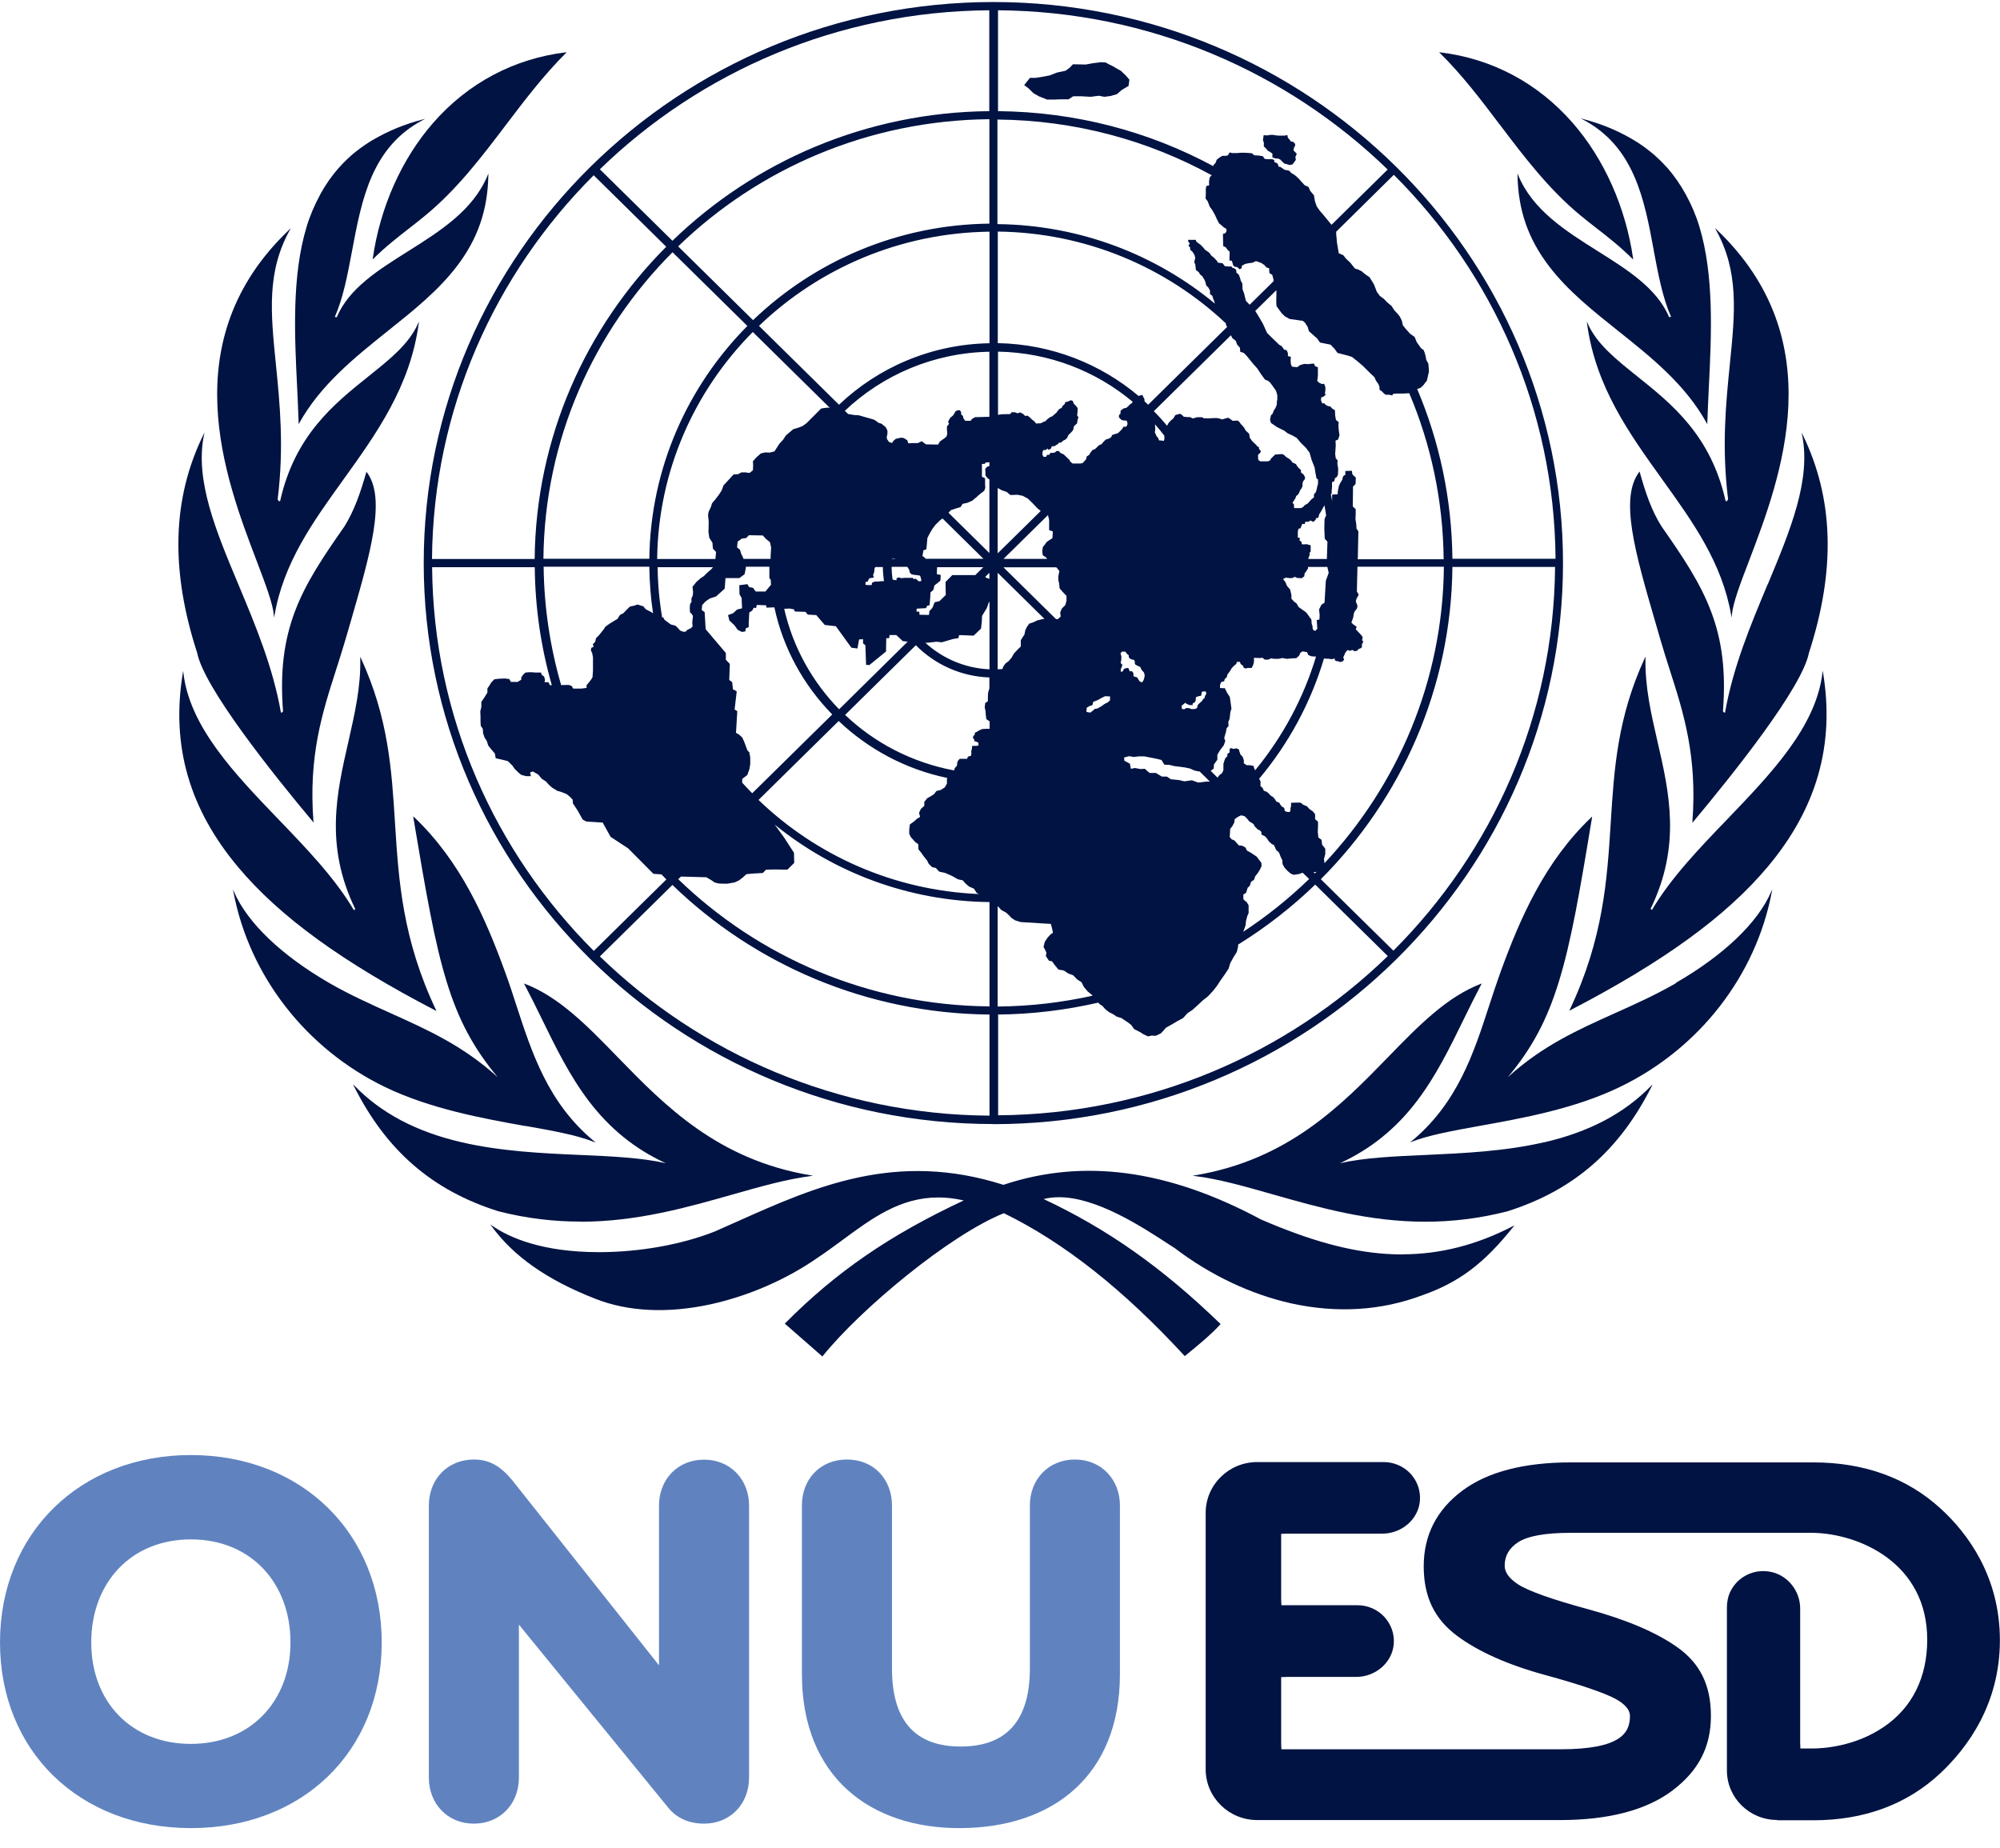
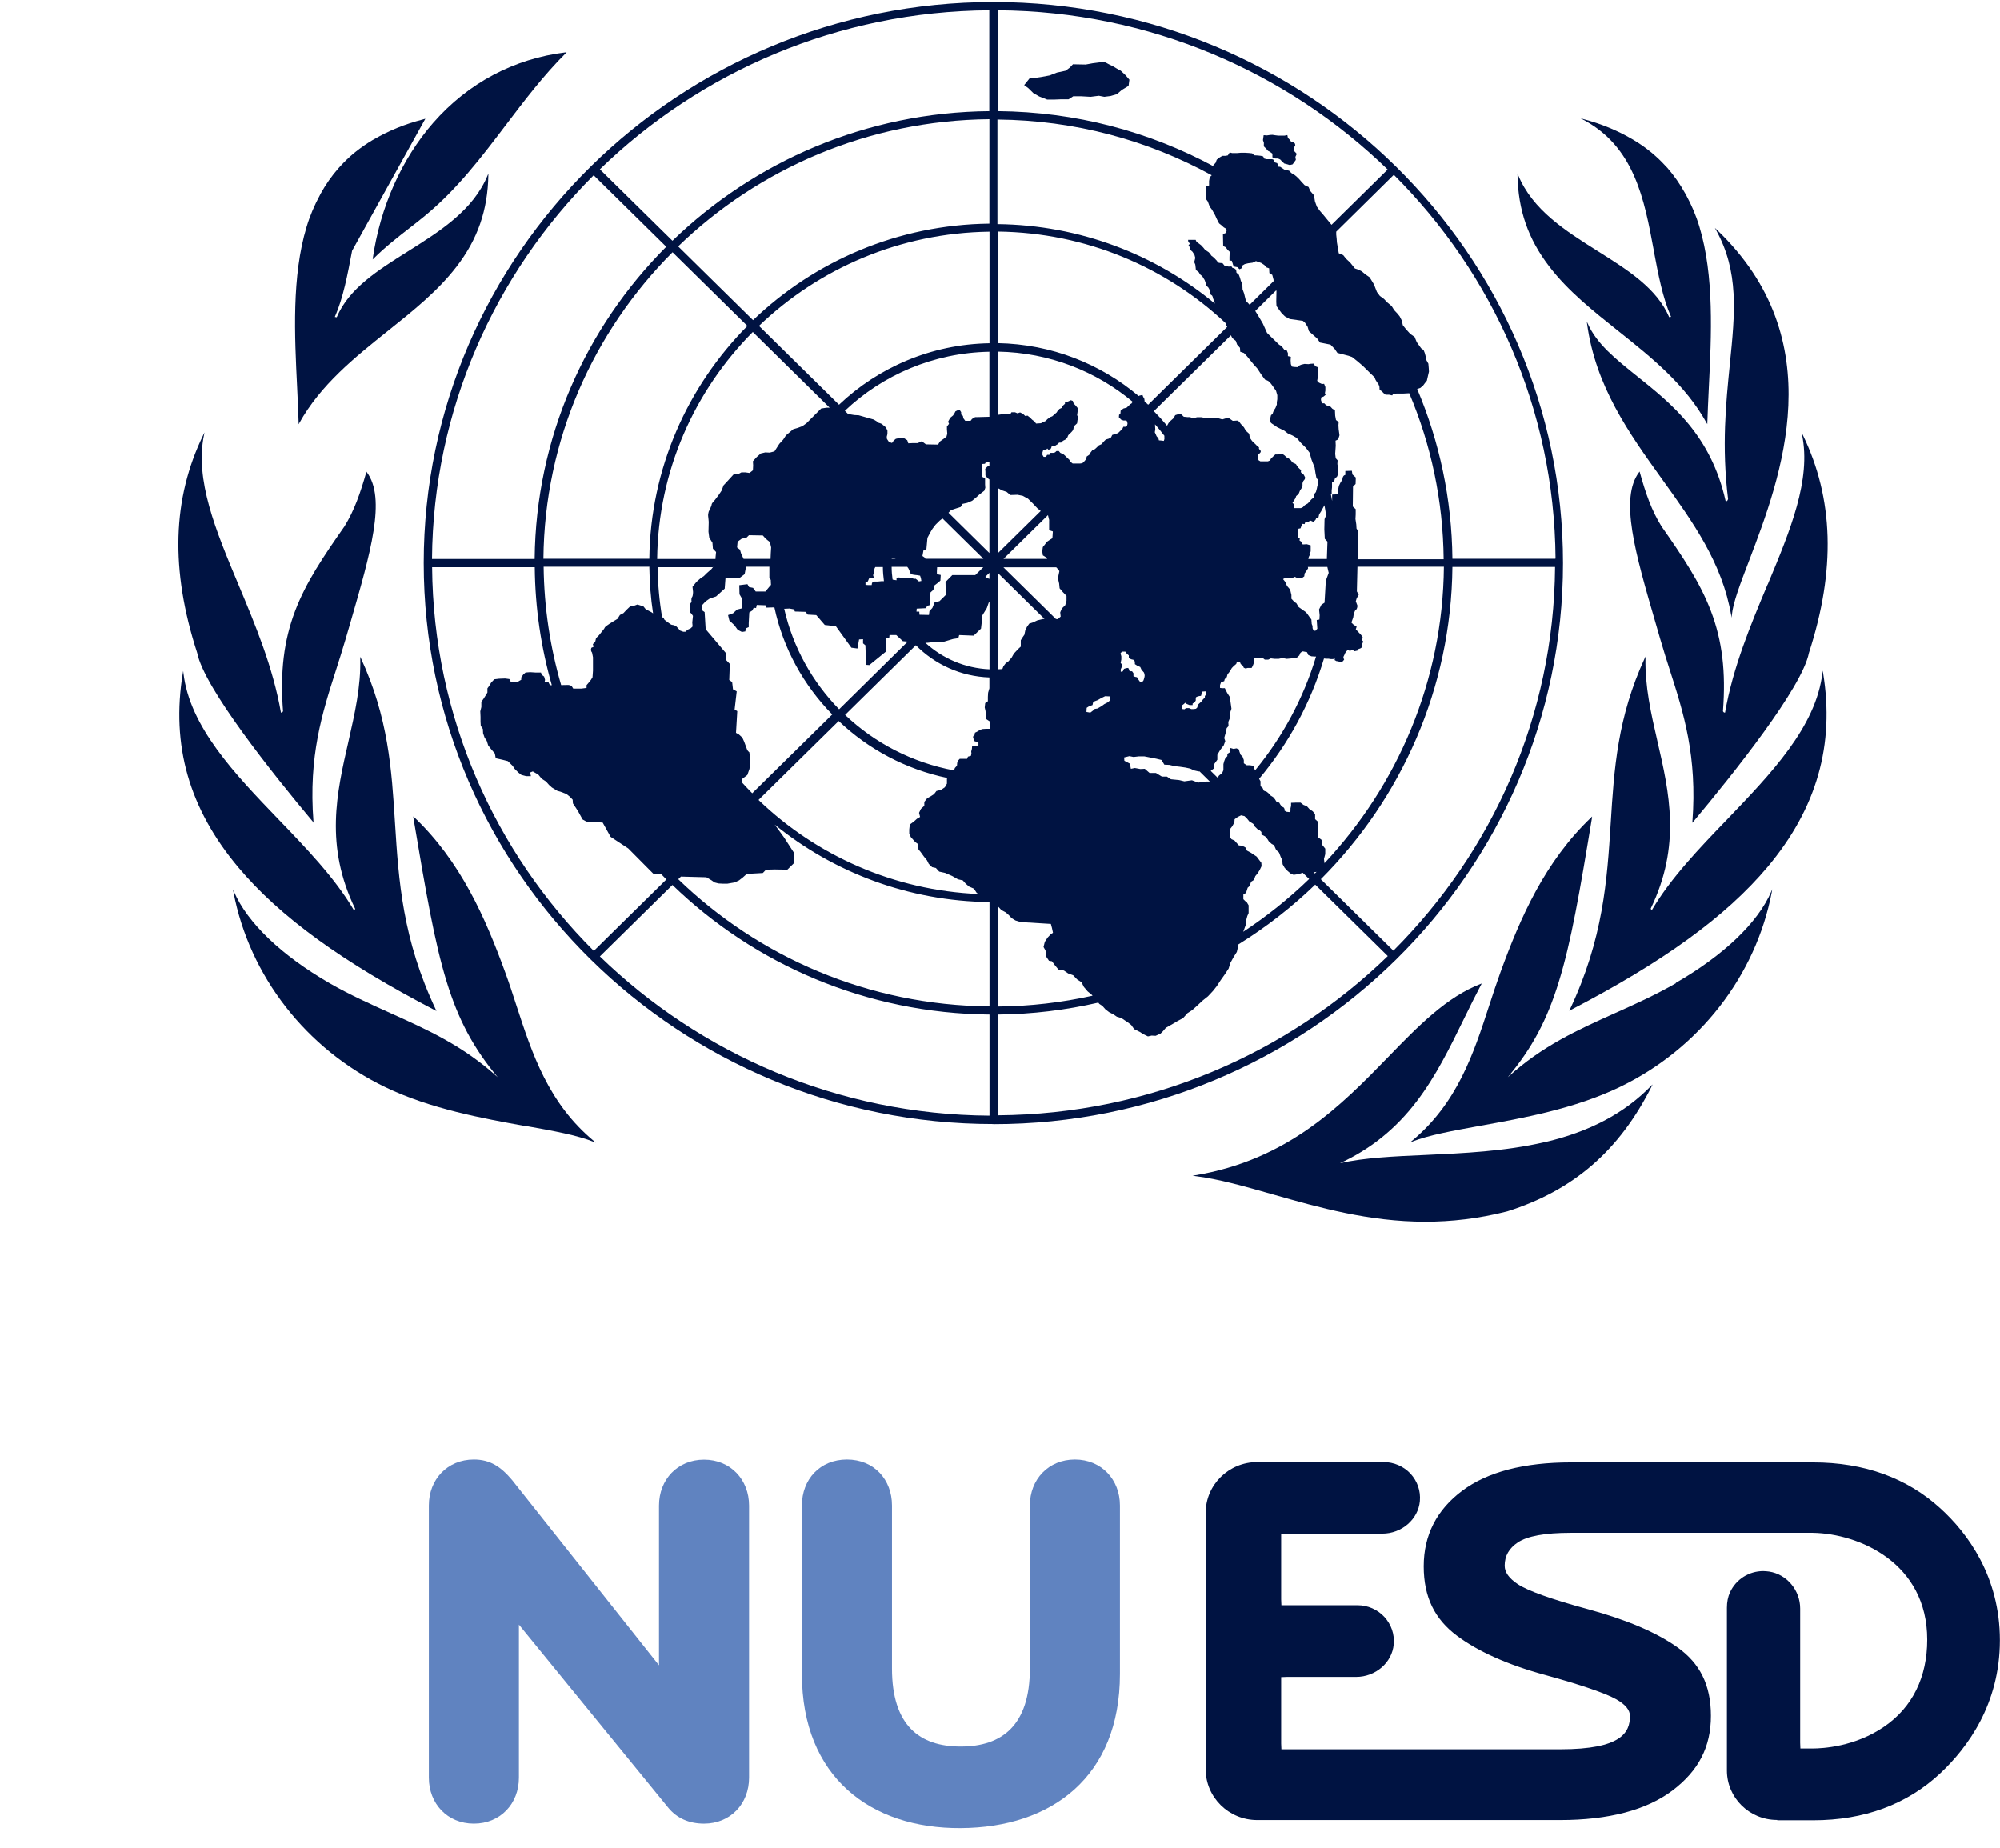
<svg xmlns="http://www.w3.org/2000/svg" width="92" height="85" viewBox="0 0 92 85" fill="none">
  <g clip-path="url(#clip0_159124_6082)">
    <path fill-rule="evenodd" clip-rule="evenodd" d="M17.14 11.936L17.167 11.91C17.731 11.35 18.299 10.911 18.847 10.483C19.088 10.298 19.314 10.118 19.539 9.933C21.015 8.723 22.158 7.217 23.263 5.758C24.122 4.627 25.007 3.459 26.038 2.434L26.065 2.407H26.027C23.639 2.698 21.53 3.819 19.925 5.652C18.471 7.317 17.484 9.537 17.146 11.899V11.942L17.14 11.936ZM20.065 9.437L20.038 9.463L20.065 9.437Z" fill="#001342" />
-     <path fill-rule="evenodd" clip-rule="evenodd" d="M69.006 5.753C70.111 7.212 71.254 8.723 72.73 9.933C72.955 10.118 73.181 10.298 73.422 10.483C73.97 10.906 74.533 11.35 75.097 11.91L75.123 11.936V11.894C74.78 9.532 73.793 7.312 72.338 5.647C70.734 3.813 68.625 2.693 66.237 2.407H66.199L66.226 2.429C67.262 3.449 68.147 4.617 69 5.748L69.006 5.753Z" fill="#001342" />
-     <path fill-rule="evenodd" clip-rule="evenodd" d="M13.733 19.468V19.515L13.76 19.473C14.747 17.697 16.314 16.445 17.833 15.229C19.019 14.283 20.135 13.39 20.999 12.269C21.976 11.001 22.437 9.659 22.464 8.057V7.983L22.437 8.052C21.772 9.674 20.242 10.631 18.767 11.561C17.371 12.438 16.051 13.268 15.488 14.595L15.402 14.579C15.794 13.686 15.987 12.639 16.196 11.535C16.636 9.188 17.087 6.762 19.464 5.515L19.566 5.462L19.453 5.494C18.611 5.711 17.876 6.017 17.221 6.398C17.194 6.414 17.167 6.429 17.135 6.445C16.867 6.604 16.62 6.778 16.384 6.963C16.346 6.995 16.303 7.027 16.266 7.058C16.051 7.238 15.853 7.428 15.665 7.634C15.633 7.671 15.601 7.703 15.568 7.74C15.257 8.094 14.983 8.485 14.747 8.913C14.731 8.94 14.72 8.961 14.71 8.987C14.468 9.437 14.259 9.912 14.103 10.435C13.416 12.703 13.55 15.43 13.669 17.84C13.695 18.405 13.722 18.944 13.738 19.473L13.733 19.468Z" fill="#001342" />
+     <path fill-rule="evenodd" clip-rule="evenodd" d="M13.733 19.468V19.515L13.76 19.473C14.747 17.697 16.314 16.445 17.833 15.229C19.019 14.283 20.135 13.39 20.999 12.269C21.976 11.001 22.437 9.659 22.464 8.057V7.983L22.437 8.052C21.772 9.674 20.242 10.631 18.767 11.561C17.371 12.438 16.051 13.268 15.488 14.595L15.402 14.579C15.794 13.686 15.987 12.639 16.196 11.535L19.566 5.462L19.453 5.494C18.611 5.711 17.876 6.017 17.221 6.398C17.194 6.414 17.167 6.429 17.135 6.445C16.867 6.604 16.62 6.778 16.384 6.963C16.346 6.995 16.303 7.027 16.266 7.058C16.051 7.238 15.853 7.428 15.665 7.634C15.633 7.671 15.601 7.703 15.568 7.74C15.257 8.094 14.983 8.485 14.747 8.913C14.731 8.94 14.72 8.961 14.71 8.987C14.468 9.437 14.259 9.912 14.103 10.435C13.416 12.703 13.55 15.43 13.669 17.84C13.695 18.405 13.722 18.944 13.738 19.473L13.733 19.468Z" fill="#001342" />
    <path fill-rule="evenodd" clip-rule="evenodd" d="M76.073 11.53C76.283 12.634 76.476 13.681 76.868 14.574L76.782 14.589C76.213 13.263 74.898 12.433 73.503 11.556C72.027 10.626 70.498 9.669 69.832 8.047L69.806 7.978V8.052C69.832 9.659 70.294 10.996 71.271 12.264C72.129 13.384 73.251 14.278 74.437 15.224C75.956 16.434 77.528 17.686 78.51 19.468L78.537 19.51V19.462C78.553 18.934 78.58 18.4 78.606 17.829C78.725 15.425 78.859 12.697 78.172 10.425C78.011 9.891 77.802 9.415 77.555 8.961C77.544 8.94 77.533 8.919 77.522 8.903C77.286 8.475 77.013 8.084 76.701 7.724C76.674 7.693 76.642 7.661 76.61 7.629C76.422 7.423 76.218 7.228 75.998 7.043C75.961 7.011 75.923 6.979 75.886 6.953C75.65 6.762 75.397 6.588 75.129 6.429C75.102 6.414 75.075 6.398 75.049 6.382C74.394 6.001 73.659 5.695 72.816 5.473L72.704 5.441L72.805 5.494C75.183 6.741 75.639 9.167 76.073 11.514V11.53Z" fill="#001342" />
-     <path fill-rule="evenodd" clip-rule="evenodd" d="M12.601 28.309L12.612 28.415L12.628 28.309C13.041 25.884 14.388 24.018 15.81 22.041C17.312 19.948 18.869 17.787 19.261 14.88L19.271 14.785L19.234 14.875C18.815 15.821 17.956 16.508 16.958 17.306C15.365 18.58 13.562 20.023 12.885 23.051C12.821 23.067 12.805 23.035 12.789 22.998C12.783 22.987 12.778 22.972 12.773 22.966C13.073 20.541 12.869 18.537 12.692 16.767C12.451 14.389 12.263 12.507 13.336 10.573L13.379 10.494L13.315 10.557C7.938 15.657 10.358 21.999 11.801 25.788C12.214 26.877 12.547 27.739 12.601 28.32V28.309Z" fill="#001342" />
    <path fill-rule="evenodd" clip-rule="evenodd" d="M79.572 16.762C79.395 18.532 79.191 20.53 79.492 22.961C79.486 22.971 79.481 22.982 79.475 22.993C79.459 23.03 79.443 23.067 79.379 23.051C78.703 20.023 76.9 18.58 75.306 17.306C74.313 16.508 73.449 15.821 73.031 14.875L72.993 14.785L73.004 14.88C73.395 17.787 74.952 19.948 76.454 22.041C77.876 24.018 79.218 25.884 79.636 28.309L79.653 28.415L79.663 28.309C79.717 27.728 80.044 26.872 80.463 25.778C81.906 21.988 84.327 15.652 78.95 10.546L78.885 10.483L78.928 10.562C80.001 12.497 79.814 14.378 79.572 16.756V16.762Z" fill="#001342" />
    <path fill-rule="evenodd" clip-rule="evenodd" d="M14.393 37.812L14.42 37.843V37.801C14.184 34.783 14.828 32.78 15.45 30.841C15.595 30.381 15.751 29.905 15.89 29.424C15.965 29.155 16.046 28.891 16.121 28.632C17.044 25.439 17.779 22.919 16.867 21.714L16.851 21.692V21.719C16.572 22.691 16.298 23.484 15.842 24.219C14.865 25.614 14.076 26.787 13.577 28.098C13.057 29.467 12.88 30.894 13.019 32.717C13.009 32.738 12.982 32.78 12.939 32.78C12.933 32.78 12.928 32.78 12.923 32.78C12.558 30.693 11.748 28.753 10.964 26.882C9.928 24.409 8.952 22.073 9.386 19.996L9.408 19.89L9.359 19.991C7.921 22.929 7.83 26.216 9.07 30.032C9.386 31.634 12.547 35.597 14.409 37.817L14.393 37.812Z" fill="#001342" />
    <path fill-rule="evenodd" clip-rule="evenodd" d="M81.311 26.882C80.527 28.753 79.717 30.688 79.352 32.78C79.347 32.78 79.341 32.78 79.336 32.78C79.293 32.78 79.266 32.738 79.256 32.717C79.395 30.894 79.223 29.472 78.698 28.098C78.198 26.787 77.41 25.614 76.433 24.219C75.971 23.484 75.698 22.686 75.429 21.719V21.692L75.403 21.714C74.49 22.919 75.22 25.439 76.148 28.626C76.224 28.885 76.299 29.155 76.379 29.424C76.519 29.905 76.669 30.381 76.819 30.846C77.442 32.786 78.08 34.789 77.85 37.806V37.849L77.876 37.817C79.733 35.597 82.899 31.634 83.211 30.032C84.45 26.216 84.354 22.929 82.921 19.991L82.873 19.89L82.894 19.996C83.323 22.073 82.347 24.409 81.316 26.882H81.311Z" fill="#001342" />
    <path fill-rule="evenodd" clip-rule="evenodd" d="M20.039 46.485L20.076 46.506L20.06 46.469C18.509 43.197 18.337 40.491 18.171 37.87C18.015 35.376 17.865 33.018 16.599 30.27L16.572 30.212V30.281C16.604 31.586 16.32 32.818 16.025 34.123C15.488 36.469 14.93 38.901 16.336 41.802C16.336 41.818 16.325 41.844 16.309 41.855C16.298 41.86 16.288 41.86 16.271 41.855C15.413 40.396 14.087 39.017 12.805 37.685C10.798 35.597 8.726 33.441 8.437 30.957L8.426 30.862L8.41 30.957C7.862 34.282 8.7 37.204 10.964 39.9C12.874 42.172 15.756 44.265 20.044 46.49L20.039 46.485Z" fill="#001342" />
    <path fill-rule="evenodd" clip-rule="evenodd" d="M83.844 30.852L83.833 30.947C83.543 33.431 81.466 35.587 79.465 37.675C78.182 39.006 76.857 40.386 75.998 41.844C75.982 41.85 75.971 41.85 75.96 41.844C75.944 41.834 75.934 41.807 75.934 41.792C77.34 38.89 76.787 36.459 76.245 34.112C75.944 32.807 75.665 31.576 75.692 30.27V30.201L75.665 30.26C74.399 33.008 74.249 35.365 74.093 37.859C73.927 40.476 73.755 43.187 72.204 46.458L72.188 46.495L72.225 46.474C76.513 44.249 79.395 42.156 81.305 39.884C83.57 37.188 84.407 34.26 83.86 30.941L83.844 30.846V30.852Z" fill="#001342" />
    <path fill-rule="evenodd" clip-rule="evenodd" d="M24.165 51.791C25.448 52.018 26.553 52.219 27.326 52.531L27.406 52.562L27.337 52.504C25.217 50.75 24.476 48.461 23.752 46.242C23.591 45.745 23.424 45.227 23.242 44.735C22.33 42.225 21.192 39.625 19.046 37.585L19.013 37.558V37.6C19.598 41.083 19.985 43.33 20.543 45.148C21.085 46.918 21.777 48.208 22.893 49.55C21.299 48.102 19.673 47.373 17.956 46.601C17.044 46.189 16.099 45.766 15.16 45.227C12.949 43.948 11.388 42.457 10.765 41.025L10.717 40.914L10.739 41.036C11.474 44.904 14.087 48.255 17.725 50.01C19.813 51.014 22.217 51.447 24.149 51.796L24.165 51.791Z" fill="#001342" />
    <path fill-rule="evenodd" clip-rule="evenodd" d="M77.093 45.227C76.154 45.766 75.209 46.194 74.297 46.601C72.58 47.373 70.954 48.102 69.36 49.55C70.482 48.208 71.168 46.913 71.71 45.148C72.269 43.335 72.66 41.089 73.234 37.6V37.558L73.213 37.585C71.067 39.619 69.929 42.225 69.017 44.735C68.84 45.227 68.668 45.745 68.507 46.242C67.788 48.456 67.042 50.75 64.922 52.504L64.852 52.557L64.933 52.525C65.7 52.219 66.811 52.018 68.094 51.785C70.025 51.437 72.43 51.009 74.517 49.999C78.155 48.245 80.769 44.894 81.504 41.025L81.525 40.904L81.477 41.015C80.86 42.442 79.298 43.937 77.082 45.216L77.093 45.227Z" fill="#001342" />
-     <path fill-rule="evenodd" clip-rule="evenodd" d="M26.698 56.199C29.301 56.199 31.597 55.543 33.701 54.946C34.983 54.581 36.196 54.238 37.318 54.095L37.409 54.084L37.318 54.069C33.014 53.361 30.562 50.84 28.399 48.614C27.02 47.193 25.716 45.856 24.138 45.253L24.106 45.243L24.122 45.274C24.401 45.803 24.669 46.347 24.927 46.876C25.555 48.16 26.204 49.492 27.09 50.654C28.056 51.923 29.215 52.858 30.626 53.508C29.521 53.255 28.142 53.191 26.687 53.128C24.975 53.054 23.038 52.964 21.224 52.541C19.148 52.06 17.538 51.209 16.303 49.941L16.239 49.878L16.277 49.957C17.768 52.927 19.883 54.761 22.925 55.718C24.251 56.056 25.501 56.193 26.693 56.193L26.698 56.199Z" fill="#001342" />
    <path fill-rule="evenodd" clip-rule="evenodd" d="M71.04 52.541C69.226 52.964 67.289 53.049 65.577 53.128C64.123 53.191 62.743 53.255 61.638 53.508C63.049 52.858 64.209 51.923 65.174 50.654C66.06 49.492 66.709 48.16 67.337 46.876C67.595 46.347 67.863 45.803 68.142 45.274L68.158 45.243L68.126 45.253C66.548 45.856 65.244 47.193 63.865 48.614C61.702 50.84 59.25 53.361 54.946 54.069L54.855 54.084L54.946 54.095C56.073 54.233 57.281 54.581 58.563 54.946C60.667 55.543 62.964 56.199 65.566 56.199C66.752 56.199 68.008 56.061 69.333 55.723C72.376 54.761 74.49 52.932 75.982 49.962L76.02 49.883L75.955 49.946C74.721 51.215 73.111 52.066 71.034 52.547L71.04 52.541Z" fill="#001342" />
-     <path fill-rule="evenodd" clip-rule="evenodd" d="M64.493 57.705C64.246 57.705 63.999 57.694 63.752 57.678C62.051 57.562 60.28 57.075 58.01 56.098C53.712 53.794 49.837 53.276 46.156 54.502C41.214 52.927 37.5 54.586 33.905 56.193C33.567 56.346 33.213 56.499 32.869 56.653C31.356 57.25 29.44 57.593 27.61 57.599H27.551C24.938 57.599 23.424 56.933 22.614 56.367L22.55 56.32L22.598 56.383C23.607 57.784 25.174 58.883 27.39 59.745C28.898 60.342 30.739 60.426 32.708 59.993C34.436 59.612 36.169 58.857 37.592 57.868C37.999 57.599 38.391 57.308 38.772 57.028C40.119 56.034 41.412 55.083 43.156 55.083C43.527 55.083 43.918 55.125 44.332 55.221C40.919 56.817 38.456 58.513 36.111 60.876L36.1 60.886L37.817 62.387L37.828 62.398L37.838 62.387C39.577 60.22 43.682 56.806 46.178 55.807C48.957 57.165 51.673 59.316 54.49 62.371L54.501 62.382L54.511 62.371C55.096 61.895 55.708 61.393 56.138 60.918L56.148 60.907L56.138 60.897C53.46 58.307 50.948 56.536 48.008 55.157C48.233 55.099 48.469 55.072 48.716 55.072C50.438 55.072 52.499 56.41 53.792 57.255C53.878 57.313 53.959 57.366 54.039 57.414C55.676 58.661 57.533 59.538 59.4 59.956C61.498 60.416 63.522 60.294 65.416 59.586C67.128 58.983 68.265 58.122 69.623 56.42L69.661 56.367L69.602 56.399C67.922 57.271 66.242 57.699 64.498 57.699L64.493 57.705Z" fill="#001342" />
    <path fill-rule="evenodd" clip-rule="evenodd" d="M45.694 51.711C60.146 51.711 71.898 40.132 71.898 25.905C71.898 11.677 60.146 0.093 45.694 0.093C31.243 0.093 19.491 11.672 19.491 25.899C19.491 40.127 31.248 51.706 45.694 51.706V51.711ZM19.877 26.09H24.599C24.616 27.971 24.889 29.789 25.383 31.517H25.297L25.227 31.38H25.05L25.072 31.274L25.029 31.121L24.921 31.042L24.884 30.936H24.632L24.385 30.92L24.175 30.936L24.068 31.031L23.977 31.163V31.269L23.875 31.327L23.816 31.369H23.499L23.43 31.237L23.236 31.211L22.957 31.221L22.737 31.248L22.592 31.401L22.507 31.544L22.421 31.665V31.856L22.335 31.998L22.238 32.151L22.142 32.284V32.522L22.093 32.722L22.104 32.971V33.198L22.115 33.388L22.211 33.531L22.222 33.732L22.292 33.933L22.389 34.075L22.458 34.292L22.592 34.461L22.764 34.662L22.802 34.879L23.129 34.953L23.36 35.011L23.58 35.227L23.676 35.37L23.848 35.539L23.982 35.645L24.202 35.703H24.422L24.385 35.534L24.508 35.486L24.76 35.629L24.916 35.819L25.12 35.952L25.254 36.105L25.388 36.226L25.64 36.38L25.775 36.416L26.054 36.522L26.209 36.644L26.343 36.786L26.354 36.956L26.488 37.156L26.596 37.326L26.8 37.696L26.971 37.791L27.723 37.838L28.087 38.494L28.898 39.027L30.057 40.195L30.427 40.222C30.502 40.301 30.578 40.38 30.653 40.454L27.315 43.742C22.759 39.191 19.931 32.96 19.877 26.09V26.09ZM55.558 9.267L55.649 9.511L55.751 9.643L55.896 9.902L55.976 10.081L56.078 10.277L56.18 10.356L56.298 10.462L56.411 10.525L56.422 10.626L56.363 10.731L56.255 10.758L56.266 11.318L56.379 11.371L56.475 11.498L56.566 11.582L56.556 11.831V11.984L56.663 11.995L56.727 12.201L56.781 12.264L56.921 12.29L57.017 12.386L57.119 12.338V12.232L57.259 12.148L57.414 12.111L57.618 12.084L57.774 12.01L58.015 12.095L58.16 12.19L58.246 12.296L58.38 12.343L58.391 12.56L58.525 12.645L58.584 12.872V12.935L57.484 14.019L57.312 13.839L57.227 13.495L57.157 13.305L57.146 13.03L57.082 12.93L57.039 12.777L56.985 12.634L56.878 12.544L56.862 12.412L56.781 12.343L56.69 12.322L56.658 12.264L56.593 12.254L56.529 12.264L56.432 12.248H56.346L56.304 12.19L56.234 12.105L56.105 12.095L56.014 12.074L55.982 12L55.939 11.957L55.847 11.857L55.719 11.757L55.665 11.672L55.601 11.603L55.434 11.492L55.354 11.392L55.246 11.276L55.112 11.175L55.042 11.128L55 11.033H54.651L54.661 11.117L54.731 11.207L54.667 11.297L54.747 11.387V11.487L54.855 11.582L54.946 11.725L54.983 11.862L54.935 12.058L54.983 12.169L55 12.312L55.01 12.417L55.145 12.523L55.203 12.623L55.306 12.708L55.413 12.882L55.45 12.983L55.488 13.136L55.579 13.221L55.66 13.363V13.527L55.756 13.596C55.756 13.596 55.794 13.665 55.794 13.696C55.794 13.728 55.847 13.834 55.847 13.834L55.885 13.966C53.175 11.72 49.687 10.351 45.882 10.309V5.499C49.456 5.531 52.81 6.456 55.74 8.062L55.649 8.152L55.617 8.327V8.533L55.499 8.549L55.467 8.665V8.94L55.456 9.13L55.558 9.267V9.267ZM31.318 40.322L32.493 40.354L32.735 40.497L32.869 40.592L33.051 40.639L33.271 40.65H33.454L33.792 40.592L33.996 40.497L34.168 40.364L34.339 40.211L34.608 40.185L35.091 40.158L35.236 40.005L35.649 39.995L36.218 40.005L36.534 39.693L36.523 39.228L36.062 38.515L35.638 37.933C38.332 40.121 41.772 41.453 45.517 41.495V46.294C39.947 46.247 34.897 44.022 31.2 40.444L31.334 40.312L31.318 40.322ZM34.484 34.63L34.377 34.509L34.232 34.118L34.146 33.927L33.99 33.785L33.856 33.711L33.915 32.712L33.792 32.638L33.889 31.803L33.717 31.708L33.679 31.375L33.545 31.279L33.572 30.54L33.389 30.349V30.038L32.461 28.944L32.413 28.156L32.279 28.061L32.3 27.834L32.456 27.665L32.649 27.532L32.939 27.437L33.336 27.078L33.373 26.592H34.012L34.253 26.412L34.312 26.1L34.302 26.069H35.391V26.586L35.456 26.676C35.461 26.75 35.456 26.829 35.466 26.904L35.413 26.962L35.209 27.21H34.763L34.64 27.041L34.457 27.004L34.382 26.872L34.007 26.919L34.017 27.337L34.114 27.506L34.135 27.982L33.905 28.04L33.722 28.209L33.491 28.294L33.55 28.542L33.781 28.759L33.937 28.975L34.13 29.07L34.286 29.044L34.302 28.907L34.441 28.848V28.663L34.468 28.172L34.602 28.087L34.672 27.955L34.779 27.971L34.812 27.828L35.246 27.844L35.257 27.95L35.622 27.939C36.024 29.831 36.969 31.523 38.283 32.865L34.602 36.49C34.447 36.332 34.291 36.168 34.141 36.004V35.83L34.377 35.65L34.474 35.375L34.511 35.148V34.836L34.463 34.588L34.484 34.63ZM34.098 25.487L34.039 25.286L33.905 25.181L33.931 24.916L34.125 24.774L34.318 24.753L34.452 24.62L35.091 24.631L35.225 24.784L35.418 24.938L35.472 25.181C35.461 25.355 35.45 25.529 35.445 25.709H34.205L34.103 25.487H34.098ZM60.994 23.722L60.929 23.881L60.919 24.346L60.94 24.784L61.063 24.916L61.037 25.667V25.714H60.183L60.205 25.619L60.248 25.529L60.237 25.434L60.291 25.371V25.085L60.108 25.033L59.963 25.043L59.883 25.033L59.867 24.922L59.781 24.869L59.792 24.742L59.7 24.726V24.451L59.733 24.319L59.824 24.303L59.867 24.187L59.91 24.097L60.012 24.108L60.049 24.002H60.183L60.275 23.944L60.414 24.007L60.511 23.918L60.548 23.833L60.645 23.817L60.682 23.659L60.768 23.526L60.892 23.299L60.924 23.241C60.951 23.4 60.983 23.563 61.005 23.722H60.994ZM61.123 26.343L60.988 26.713L60.929 27.723L60.785 27.818L60.677 28.035L60.704 28.299L60.693 28.5L60.57 28.521L60.597 28.922L60.5 29.023L60.409 28.98L60.377 28.891V28.796L60.339 28.7L60.323 28.494L60.242 28.389L60.135 28.235C60.135 28.235 60.065 28.145 60.022 28.124C59.98 28.103 59.872 28.019 59.872 28.019L59.738 27.924L59.631 27.744C59.631 27.744 59.534 27.691 59.513 27.659C59.491 27.628 59.405 27.543 59.405 27.543V27.369L59.346 27.12L59.201 26.951L59.126 26.771L59.019 26.639L59.132 26.576H59.196L59.298 26.592H59.432L59.566 26.534L59.663 26.586L59.878 26.597L59.996 26.512L60.012 26.38L60.092 26.269L60.173 26.142L60.162 26.079H61.058C61.08 26.18 61.117 26.338 61.117 26.338L61.123 26.343ZM34.897 36.792L38.579 33.166C39.942 34.461 41.664 35.391 43.585 35.788L43.559 35.819V36.047L43.462 36.216L43.28 36.337L43.076 36.385L42.968 36.528L42.823 36.623L42.652 36.718L42.518 36.887V37.067L42.362 37.209L42.276 37.389L42.324 37.579L42.179 37.664L42.045 37.785L41.852 37.928L41.825 38.155V38.356L41.9 38.509L42.104 38.737L42.239 38.832L42.249 39.07L42.357 39.202L42.502 39.403L42.646 39.582L42.721 39.736L42.877 39.889L43.049 39.926L43.204 40.095L43.473 40.153L43.8 40.296L44.068 40.449L44.288 40.497L44.423 40.65L44.578 40.782L44.798 40.877L44.932 41.078L45.034 41.126C41.101 40.962 37.543 39.344 34.903 36.808L34.897 36.792ZM56.615 15.409L56.69 15.557L56.846 15.678L56.905 15.847L57.039 16L57.05 16.18L57.221 16.238L57.366 16.392L57.511 16.571L57.667 16.762L57.838 16.952C57.838 16.952 57.972 17.153 58.01 17.216C58.048 17.274 58.193 17.465 58.193 17.465C58.193 17.465 58.327 17.502 58.386 17.56C58.445 17.618 58.531 17.739 58.531 17.739L58.697 17.977L58.756 18.178V18.363L58.734 18.5V18.611L58.67 18.77L58.606 18.865C58.606 18.865 58.552 18.971 58.552 19.002C58.552 19.034 58.466 19.098 58.466 19.098C58.466 19.098 58.418 19.288 58.423 19.32C58.429 19.351 58.439 19.378 58.45 19.415C58.456 19.452 58.482 19.468 58.52 19.494C58.563 19.52 58.617 19.557 58.617 19.557L58.745 19.647L58.906 19.727L59.078 19.811L59.234 19.933L59.464 20.038L59.647 20.144L59.84 20.371L60.071 20.599L60.242 20.826L60.328 21.138L60.473 21.508L60.511 21.756L60.559 22.004L60.629 22.057V22.258L60.597 22.364L60.575 22.475L60.532 22.633L60.441 22.744V22.882L60.334 22.961L60.248 23.056L60.162 23.156L60.022 23.236L59.937 23.326L59.84 23.373H59.529L59.518 23.193L59.454 23.13L59.513 23.04L59.593 22.913L59.625 22.818L59.706 22.75L59.749 22.691L59.802 22.559L59.861 22.475L59.915 22.374V22.226L59.953 22.126L60.022 22.041L60.033 21.957L59.974 21.84L59.91 21.782C59.91 21.782 59.829 21.74 59.84 21.698C59.845 21.655 59.861 21.64 59.835 21.613C59.802 21.587 59.786 21.571 59.786 21.571C59.786 21.571 59.749 21.534 59.722 21.508C59.69 21.476 59.641 21.396 59.641 21.396C59.641 21.396 59.636 21.349 59.55 21.317C59.464 21.286 59.438 21.259 59.438 21.259L59.389 21.18L59.282 21.09L59.175 21.032L59.094 20.953L59.014 20.895C59.014 20.895 58.928 20.884 58.895 20.889C58.858 20.895 58.767 20.905 58.767 20.905H58.665L58.557 21.005L58.461 21.101L58.423 21.18L58.321 21.222H57.978L57.892 21.169C57.892 21.169 57.871 21.09 57.871 21.064V20.921L57.93 20.868L57.983 20.81L57.999 20.752L57.956 20.699L57.913 20.641V20.572L57.833 20.53L57.785 20.466L57.597 20.287L57.489 20.133L57.463 19.954L57.307 19.811L57.221 19.658L57.066 19.489C57.066 19.489 56.98 19.335 56.899 19.346C56.813 19.357 56.706 19.357 56.706 19.357L56.502 19.214L56.363 19.251L56.223 19.293C56.223 19.293 56.025 19.23 55.982 19.23C55.939 19.23 55.783 19.235 55.745 19.235C55.708 19.235 55.713 19.245 55.595 19.245C55.477 19.245 55.354 19.24 55.354 19.24C55.354 19.24 55.354 19.187 55.257 19.193C55.161 19.198 55.075 19.182 55.021 19.203C54.967 19.224 54.919 19.24 54.882 19.245C54.844 19.251 54.753 19.187 54.753 19.187H54.619C54.619 19.187 54.559 19.177 54.527 19.177C54.495 19.177 54.447 19.177 54.425 19.145C54.404 19.113 54.356 19.076 54.356 19.076C54.356 19.076 54.307 19.029 54.254 19.039C54.2 19.05 54.06 19.098 54.06 19.098L53.98 19.24L53.846 19.357L53.755 19.457L53.685 19.584C53.492 19.351 53.288 19.124 53.078 18.913L56.62 15.425L56.615 15.409ZM39.813 26.777L39.92 26.745L39.974 26.613L40.087 26.581L40.199 26.571L40.162 26.46L40.215 26.296L40.226 26.158L40.264 26.084H40.612C40.612 26.306 40.634 26.523 40.661 26.734H40.548L40.387 26.75H40.231L40.113 26.808L40.097 26.914H39.947L39.813 26.904V26.771V26.777ZM53.567 20.186L53.535 20.281L53.422 20.265L53.309 20.255L53.288 20.165L53.202 20.065L53.164 19.975L53.121 19.885L53.143 19.758L53.132 19.578V19.52C53.282 19.689 53.422 19.864 53.561 20.044V20.186H53.567ZM51.061 32.035V32.215L50.964 32.305L50.798 32.389L50.685 32.474L50.486 32.59L50.358 32.611L50.272 32.691L50.154 32.781L49.977 32.749L49.987 32.559L50.095 32.49L50.256 32.432L50.288 32.284L50.497 32.204L50.642 32.12L50.835 32.025L51.061 32.035ZM43.811 26.449L43.494 26.771L43.505 27.369L43.215 27.654L42.995 27.702L42.888 27.966L42.754 28.108L42.732 28.288L42.297 28.278L42.287 28.135H42.158L42.169 27.997L42.593 27.976L42.652 27.865L42.759 27.839L42.775 27.659L42.791 27.485L42.802 27.252L42.936 27.131L42.984 26.93L43.156 26.798L43.258 26.708L43.274 26.449L43.097 26.412V26.269L43.108 26.09H45.233L44.863 26.454H43.806L43.811 26.449ZM42.555 25.662L42.432 25.577L42.48 25.313L42.614 25.265L42.662 24.742L42.786 24.504L42.893 24.324L43.038 24.134L43.231 23.944L43.355 23.849L45.238 25.704H42.566L42.555 25.656V25.662ZM48.26 23.933V24.388L48.431 24.446L48.41 24.758L48.276 24.842L48.152 24.927L48.056 25.059L47.97 25.165L47.943 25.355L47.97 25.545L48.104 25.63L48.174 25.709H46.161L48.206 23.695L48.265 23.933H48.26ZM48.598 26.1L48.732 26.269L48.683 26.507V26.676L48.721 26.845L48.742 27.062L48.887 27.231L49.059 27.411V27.638L49 27.839L48.844 27.992L48.769 28.172L48.791 28.362L48.657 28.484L48.571 28.473L46.156 26.095H48.587V26.116L48.598 26.1ZM45.893 25.44V22.448L46.086 22.554L46.306 22.628L46.478 22.771L46.805 22.76L47.047 22.808L47.288 22.94L47.508 23.156L47.712 23.373L47.873 23.505L45.898 25.45L45.893 25.44ZM45.512 26.349V26.629L45.34 26.565L45.33 26.528L45.512 26.349V26.349ZM45.893 26.349L48.045 28.468L47.959 28.479L47.718 28.537L47.514 28.632L47.347 28.685L47.245 28.827L47.165 28.986L47.122 29.197L47.041 29.314L46.956 29.451V29.742L46.843 29.847L46.639 30.064L46.532 30.254L46.387 30.423L46.263 30.508L46.156 30.651L46.108 30.777C46.038 30.783 45.963 30.788 45.893 30.788V26.338V26.349ZM45.512 21.28V21.444L45.421 21.46L45.319 21.566L45.33 21.708V21.867L45.415 21.983L45.512 22.057V25.44L43.628 23.584H43.634L43.741 23.468L43.961 23.394L44.192 23.32L44.278 23.178L44.498 23.13L44.718 23.035L44.922 22.866L45.056 22.744L45.276 22.575L45.324 22.438L45.313 22.284V21.999L45.169 21.93V21.344L45.308 21.333L45.34 21.275C45.399 21.275 45.458 21.27 45.523 21.264L45.512 21.28ZM41.122 25.683L41.208 25.704H41.02V25.688H41.122V25.683ZM41.01 26.074H41.734L41.788 26.148L41.836 26.248L41.847 26.338L41.933 26.417C41.933 26.417 42.029 26.444 42.061 26.444C42.094 26.444 42.212 26.46 42.212 26.46L42.324 26.481L42.362 26.597L42.383 26.724L42.271 26.745L42.169 26.66L42.11 26.618L42.029 26.639L41.986 26.581H41.605L41.46 26.597L41.358 26.56L41.24 26.597V26.692L41.074 26.666L41.058 26.655C41.031 26.465 41.015 26.269 41.015 26.069L41.01 26.074ZM42.668 29.567L43.081 29.52L43.322 29.546L43.843 29.393L44.084 29.356L44.122 29.213L44.788 29.239L45.126 28.917L45.163 28.595L45.174 28.331L45.394 27.971L45.48 27.723L45.517 27.68V30.788C44.385 30.74 43.355 30.286 42.566 29.567H42.668V29.567ZM52.596 31.301L52.531 31.39L52.429 31.348L52.365 31.258C52.365 31.258 52.322 31.147 52.279 31.147C52.236 31.147 52.139 31.105 52.139 31.105V30.968L52.075 30.878H51.962L51.935 30.793L51.898 30.725L51.801 30.735L51.705 30.767C51.705 30.767 51.662 30.836 51.656 30.867C51.651 30.899 51.554 30.899 51.554 30.899V30.788L51.597 30.688L51.63 30.582L51.549 30.497L51.581 30.334V30.191L51.544 30.053L51.608 29.974H51.764L51.834 30.069L51.925 30.148V30.244L52.021 30.323L52.172 30.36L52.204 30.45V30.55L52.311 30.619L52.451 30.682L52.51 30.809L52.622 30.936C52.622 30.936 52.654 31.02 52.654 31.084C52.654 31.147 52.596 31.311 52.596 31.311V31.301ZM42.126 29.678C43.001 30.561 44.192 31.116 45.512 31.163V31.66L45.453 31.866L45.442 32.056V32.257L45.319 32.342L45.297 32.543L45.335 32.712L45.346 32.881L45.372 33.082L45.523 33.182V33.526H45.34L45.179 33.536L45.05 33.594L44.943 33.658L44.846 33.705L44.836 33.795L44.771 33.859L44.755 33.959L44.809 33.996L44.82 34.091L44.922 34.123L45.008 34.165V34.292C45.008 34.292 44.949 34.308 44.906 34.308C44.863 34.308 44.718 34.313 44.718 34.313L44.707 34.45L44.675 34.567L44.685 34.657L44.664 34.768L44.525 34.805L44.487 34.905H44.149L44.068 34.99L44.031 35.09L44.02 35.222L43.923 35.328L43.886 35.439C41.959 35.079 40.231 34.176 38.874 32.886L42.136 29.673L42.126 29.678ZM52.011 18.574L51.919 18.664L51.823 18.754L51.678 18.791L51.549 18.891L51.538 19.045L51.479 19.076L51.469 19.193L51.522 19.251L51.571 19.304L51.672 19.341H51.764L51.823 19.351C51.86 19.404 51.866 19.494 51.866 19.494L51.844 19.578L51.791 19.631H51.672L51.64 19.705L51.571 19.785L51.431 19.922L51.302 19.964L51.163 20.007L51.109 20.118L50.996 20.181L50.867 20.218L50.755 20.329L50.674 20.429L50.545 20.488L50.449 20.583L50.363 20.662L50.256 20.699L50.154 20.831L50.105 20.921L49.987 21L49.966 21.116L49.886 21.212L49.789 21.307L49.671 21.323H49.343L49.236 21.238L49.188 21.148L49.091 21.058L48.995 20.963L48.925 20.9L48.775 20.831L48.705 20.747H48.598L48.533 20.81L48.447 20.831H48.319L48.27 20.921H48.168L48.115 21.016H48.007L47.954 20.926V20.81L47.986 20.709L48.045 20.699H48.115L48.174 20.63L48.227 20.688L48.324 20.657L48.361 20.593C48.361 20.593 48.361 20.535 48.394 20.53C48.426 20.524 48.506 20.524 48.506 20.524L48.603 20.461L48.662 20.429L48.716 20.361H48.812L48.898 20.276L49.011 20.218L49.091 20.139C49.091 20.139 49.123 20.059 49.134 20.033C49.145 20.001 49.22 19.943 49.22 19.943L49.311 19.848L49.365 19.779L49.403 19.605L49.462 19.552L49.547 19.473L49.563 19.335L49.606 19.193L49.547 19.103L49.569 18.939V18.765L49.478 18.654L49.386 18.558L49.349 18.442L49.258 18.41L49.129 18.469L48.989 18.506V18.574L48.877 18.675L48.834 18.765L48.732 18.812L48.646 18.907L48.608 18.971L48.512 19.055L48.404 19.15L48.308 19.187L48.179 19.282L48.099 19.367L47.98 19.415L47.884 19.468L47.658 19.483L47.594 19.393L47.481 19.309L47.374 19.203L47.267 19.119L47.159 19.135L47.063 19.039L46.923 18.971L46.805 19.013L46.693 18.965H46.526L46.478 19.045C46.478 19.045 46.419 19.05 46.36 19.05C46.301 19.05 46.097 19.055 46.097 19.055L45.909 19.082V16.175C48.27 16.217 50.428 17.079 52.107 18.485L52.032 18.58L52.011 18.574ZM45.512 19.172L44.975 19.187H44.857L44.712 19.272L44.648 19.357H44.401L44.315 19.24L44.294 19.129L44.213 19.066V18.96L44.154 18.87H44.058L43.95 18.923L43.902 19.018L43.838 19.113L43.709 19.219L43.612 19.399L43.655 19.494L43.559 19.621V19.758L43.575 19.954L43.537 20.086L43.43 20.17L43.237 20.308L43.151 20.451L42.593 20.44L42.4 20.297L42.217 20.382H41.986L41.782 20.392L41.734 20.25L41.573 20.149L41.444 20.133L41.208 20.186L41.112 20.265L41.031 20.377L40.892 20.329L40.8 20.192L40.79 20.091L40.822 19.964V19.811L40.757 19.668L40.666 19.584C40.666 19.584 40.607 19.552 40.596 19.526C40.586 19.494 40.392 19.441 40.392 19.441L40.323 19.378L40.189 19.298L39.502 19.103L39.298 19.092L39.019 19.045H39.013L38.863 18.897C40.596 17.253 42.936 16.228 45.512 16.18V19.182V19.172ZM36.115 28.003L36.314 27.992L36.518 28.029L36.566 28.13L37.055 28.145L37.157 28.272L37.548 28.294L37.94 28.748L38.45 28.806L39.164 29.794L39.443 29.831L39.518 29.414L39.7 29.403V29.594L39.808 29.683L39.84 30.582L39.99 30.593L40.757 29.969L40.768 29.356H40.902L40.918 29.213H41.23L41.53 29.493L41.755 29.514L38.6 32.627C37.366 31.364 36.475 29.773 36.073 28.003H36.121H36.115ZM55.493 35.952L55.118 35.999L54.828 35.893L54.479 35.941L54.238 35.883L53.862 35.846L53.679 35.724H53.449L53.17 35.555H52.88L52.66 35.365L52.456 35.375L52.204 35.328L52.021 35.365L51.973 35.127L51.721 34.995L51.71 34.842L51.952 34.783L52.145 34.821L52.376 34.794H52.644L52.944 34.852L53.186 34.9L53.427 34.958L53.561 35.175L53.792 35.185L54.034 35.243L54.275 35.27L54.527 35.307L54.747 35.354L54.93 35.439L55.134 35.486H55.182L55.654 35.952H55.493V35.952ZM55.423 32.004V32.088L55.332 32.178L55.289 32.247L55.22 32.31L55.134 32.389L55.091 32.442L55.08 32.537L55.016 32.601L54.919 32.617H54.801L54.699 32.574H54.554L54.484 32.627L54.366 32.611L54.356 32.458L54.452 32.389L54.522 32.326L54.586 32.379L54.715 32.432H54.86V32.363L54.962 32.3L55.005 32.22V32.104C55.005 32.067 55.069 32.046 55.069 32.046L55.161 32.019L55.246 32.009C55.246 32.009 55.279 31.914 55.273 31.882C55.268 31.85 55.306 31.813 55.306 31.813L55.461 31.803L55.493 31.908L55.44 32.004H55.423ZM56.389 14.891L56.411 14.986L56.454 15.033L52.816 18.617C52.762 18.564 52.703 18.516 52.649 18.463V18.426L52.638 18.342L52.585 18.252L52.553 18.167L52.413 18.199L52.381 18.22C50.631 16.74 48.372 15.831 45.898 15.784V10.652C49.966 10.7 53.658 12.301 56.395 14.88L56.389 14.891ZM45.512 15.789C42.829 15.837 40.398 16.904 38.595 18.617L34.913 14.991C37.661 12.354 41.396 10.71 45.517 10.657V15.789H45.512ZM45.893 41.686L45.909 41.696L46.065 41.865L46.269 41.971L46.413 42.103L46.537 42.235L46.709 42.341L46.95 42.415L48.34 42.5L48.388 42.679L48.437 42.907L48.329 42.98L48.195 43.123L48.061 43.324L48.002 43.562L48.077 43.694L48.136 43.826L48.109 43.979L48.254 44.196L48.388 44.217L48.522 44.397L48.689 44.598L48.941 44.645L49.134 44.777L49.365 44.862L49.547 45.052L49.751 45.184L49.859 45.401L50.03 45.602L50.234 45.771L50.256 45.803C48.85 46.114 47.39 46.289 45.893 46.3V41.696V41.686ZM57.318 41.485L57.194 41.363V41.147L57.318 41.073L57.393 40.835L57.489 40.75L57.549 40.56L57.683 40.475L57.742 40.306L57.849 40.174L57.946 40.021L58.032 39.841L58.021 39.688L57.913 39.545L57.806 39.403L57.661 39.307L57.554 39.233L57.361 39.128L57.291 38.985L57.135 38.901L56.99 38.89L56.894 38.784L56.787 38.663L56.652 38.605L56.566 38.499L56.577 38.346L56.588 38.129L56.685 38.007L56.781 37.828L56.792 37.685L56.937 37.579L57.092 37.505L57.248 37.542L57.371 37.664L57.468 37.785L57.634 37.886L57.672 37.923L57.72 38.018L57.876 38.171L57.935 38.182L58.026 38.272V38.388L58.193 38.472C58.289 38.557 58.364 38.7 58.364 38.7L58.498 38.821L58.606 38.879L58.702 39.096L58.837 39.218L58.912 39.418L58.987 39.572L58.998 39.751L59.094 39.92L59.228 40.063L59.373 40.185L59.507 40.243L59.749 40.206L59.915 40.148H59.926L60.221 40.433C59.287 41.337 58.273 42.151 57.184 42.864L57.2 42.833L57.296 42.568L57.318 42.352L57.377 42.135L57.436 42.003V41.643L57.329 41.464L57.318 41.485ZM57.742 35.434L57.71 35.386L57.656 35.227L57.495 35.201H57.35L57.216 35.111V34.963L57.157 34.805L57.066 34.715L57.012 34.567L56.99 34.472L56.878 34.424L56.744 34.45L56.604 34.408L56.556 34.493L56.566 34.609L56.459 34.678V34.783L56.363 34.884L56.314 35.011L56.277 35.148V35.428L56.218 35.56L56.078 35.671L56.008 35.772L55.692 35.46L55.831 35.354L55.842 35.164L55.998 34.947V34.72L56.132 34.493L56.288 34.292L56.363 34.091L56.314 33.948L56.389 33.684L56.427 33.494L56.513 33.399L56.502 33.209L56.561 33.066L56.599 32.743L56.647 32.601L56.609 32.326L56.572 32.062L56.449 31.871L56.341 31.655C56.218 31.665 56.121 31.644 56.121 31.644V31.512L56.169 31.38L56.314 31.332L56.336 31.242L56.432 31.147L56.465 31.02L56.545 30.92L56.604 30.83L56.663 30.73L56.749 30.64L56.867 30.54L56.899 30.445H57.033L57.076 30.55L57.173 30.619L57.211 30.714L57.296 30.751L57.393 30.725H57.575L57.624 30.635L57.661 30.54L57.683 30.445V30.259L57.935 30.27L58.075 30.259L58.182 30.344H58.337L58.461 30.286L58.633 30.307H58.815L58.987 30.27L59.191 30.307L59.411 30.286L59.631 30.275L59.776 30.143C59.786 30 59.931 29.963 59.931 29.963L60.124 30L60.183 30.133L60.328 30.191L60.484 30.201H60.538C59.958 32.125 59.003 33.885 57.758 35.407L57.742 35.434ZM45.512 10.287C41.289 10.335 37.457 12.021 34.64 14.727L31.195 11.334C34.892 7.756 39.942 5.536 45.512 5.483V10.282V10.287ZM38.187 18.754H38.026L37.774 18.791L37.098 19.468L36.915 19.6L36.695 19.684L36.491 19.742L36.153 20.028L36.03 20.218L35.847 20.419L35.627 20.762L35.407 20.82L35.203 20.81L34.999 20.858L34.806 21.027L34.634 21.217L34.645 21.407L34.634 21.634L34.479 21.756L34.296 21.73H34.103L33.948 21.814L33.744 21.825L33.416 22.184L33.282 22.327L33.196 22.564L33.062 22.765L32.89 22.993C32.89 22.993 32.735 23.146 32.735 23.209C32.735 23.273 32.601 23.532 32.601 23.532C32.601 23.532 32.563 23.674 32.574 23.733C32.584 23.791 32.601 24.007 32.601 24.007L32.59 24.462L32.627 24.737L32.772 24.964L32.794 25.239L32.939 25.392L32.912 25.667V25.714H30.229C30.277 21.655 31.946 17.977 34.629 15.271L38.176 18.765L38.187 18.754ZM32.804 26.079L32.724 26.18L32.52 26.359L32.375 26.502L32.23 26.597L32.037 26.766L31.855 26.993L31.881 27.231C31.881 27.231 31.881 27.411 31.833 27.469C31.785 27.527 31.812 27.686 31.812 27.686L31.747 27.776L31.731 27.908V28.04L31.742 28.172L31.806 28.225L31.876 28.331L31.865 28.442C31.865 28.442 31.844 28.6 31.844 28.632C31.844 28.663 31.86 28.817 31.86 28.817L31.774 28.901L31.624 28.97L31.533 29.06H31.431L31.286 29.007L31.189 28.896L31.093 28.796C31.093 28.796 30.985 28.748 30.942 28.748C30.899 28.748 30.846 28.716 30.846 28.716L30.685 28.6L30.567 28.51L30.513 28.404H30.459C30.331 27.649 30.261 26.877 30.25 26.09H32.81L32.804 26.079ZM30.932 40.708C34.699 44.355 39.845 46.617 45.517 46.669V51.32C38.541 51.273 32.22 48.482 27.594 43.995L30.932 40.708ZM45.898 46.669C47.487 46.654 49.032 46.463 50.524 46.12L50.567 46.178L50.712 46.273L50.846 46.426L51.018 46.559L51.222 46.664L51.377 46.77L51.581 46.828L51.737 46.934L51.882 47.029L52.037 47.15L52.172 47.341L52.44 47.473L52.585 47.568L52.805 47.674L52.977 47.637L53.159 47.647L53.39 47.541L53.486 47.446L53.631 47.277L53.948 47.098L54.152 46.976L54.42 46.833L54.624 46.606L54.844 46.463L55.085 46.247L55.316 46.03L55.568 45.829L55.799 45.581L55.971 45.364L56.143 45.1L56.346 44.814L56.518 44.55L56.593 44.302L56.738 44.038L56.894 43.789L56.953 43.541V43.451C58.241 42.653 59.427 41.728 60.5 40.692L63.838 43.979C59.218 48.466 52.891 51.252 45.914 51.304V46.654L45.898 46.669ZM60.42 40.116H60.5L60.559 40.105C60.559 40.105 60.511 40.158 60.484 40.179L60.42 40.116ZM60.929 39.72L60.903 39.514L60.962 39.286V39.038L60.817 38.858L60.79 38.631L60.645 38.525L60.618 38.277L60.629 38.002V37.801L60.495 37.68V37.452L60.387 37.32L60.232 37.215L60.114 37.083L59.958 37.024L59.824 36.919H59.641L59.389 36.929V37.072L59.362 37.183V37.294L59.314 37.357L59.175 37.341L59.089 37.289V37.209L59.051 37.146L58.96 37.098L58.89 37.003L58.847 36.924L58.713 36.871L58.649 36.765L58.563 36.665L58.45 36.596L58.353 36.49L58.268 36.422L58.139 36.374L58.075 36.237L57.983 36.168V35.936L57.919 35.825C59.266 34.218 60.291 32.342 60.903 30.291L61.021 30.302H61.117L61.219 30.318H61.327L61.396 30.275V30.365L61.482 30.413H61.547L61.638 30.455L61.772 30.418L61.831 30.339L61.793 30.259C61.793 30.259 61.799 30.191 61.825 30.159C61.847 30.127 61.863 30.069 61.863 30.069L61.917 29.974L62.003 29.895C62.003 29.895 62.062 29.937 62.099 29.937C62.137 29.937 62.164 29.9 62.201 29.9C62.239 29.9 62.303 29.958 62.303 29.958L62.443 29.927L62.486 29.858L62.577 29.826L62.647 29.779V29.646L62.711 29.514L62.657 29.446L62.684 29.314L62.62 29.218L62.512 29.102L62.367 28.949L62.405 28.827L62.26 28.732L62.164 28.637L62.249 28.399L62.276 28.22L62.335 28.087C62.443 28.029 62.443 27.86 62.443 27.86L62.367 27.659L62.405 27.527L62.502 27.358L62.416 27.205L62.443 26.069H66.419C66.371 31.327 64.294 36.115 60.924 39.709L60.929 39.72ZM62.459 25.704L62.486 24.446L62.4 24.314L62.389 24.124L62.351 23.875L62.362 23.659V23.421L62.228 23.299L62.239 22.385L62.357 22.263L62.367 21.967L62.212 21.825L62.185 21.655L61.885 21.666V21.846C61.75 21.867 61.75 22.062 61.75 22.062L61.664 22.195L61.589 22.348L61.541 22.596L61.53 22.739L61.278 22.75V23.046C61.257 22.94 61.241 22.834 61.219 22.728L61.257 22.707V22.559L61.273 22.416V22.179L61.369 22.142L61.412 21.994L61.498 21.936L61.547 21.825L61.557 21.56L61.52 21.344L61.53 21.175L61.444 21.079L61.418 20.879L61.444 20.498L61.434 20.271L61.557 20.213L61.616 20.022L61.579 19.748L61.568 19.568L61.579 19.415L61.455 19.32L61.418 19.119L61.407 18.87L61.289 18.802L61.192 18.696L61.085 18.68L60.983 18.622L60.919 18.553H60.817L60.763 18.4L60.774 18.284L60.886 18.241L60.978 18.162L60.946 18.083L60.967 17.967V17.803L60.908 17.655L60.811 17.665L60.672 17.602L60.591 17.517L60.613 17.39L60.623 17.248V16.894L60.489 16.841L60.446 16.725L60.28 16.735L60.194 16.751L60.006 16.74L59.851 16.777L59.77 16.814L59.684 16.888L59.518 16.878L59.427 16.862L59.379 16.746L59.368 16.577L59.379 16.413L59.244 16.381V16.244L59.185 16.106L59.078 16.09L58.949 15.916L58.842 15.858L58.525 15.551L58.284 15.313L58.091 14.885L57.946 14.637L57.838 14.457L57.742 14.304L58.697 13.363L58.718 13.374L58.708 13.876L58.718 14.077L58.853 14.267L58.96 14.41L59.105 14.552L59.325 14.674L59.931 14.759L60.028 14.843L60.151 15.033L60.21 15.234L60.382 15.387L60.586 15.567L60.72 15.757L61.203 15.853L61.396 16.053L61.52 16.233L62.029 16.365L62.196 16.423L62.437 16.614L62.69 16.83L63.017 17.153L63.231 17.359L63.274 17.47L63.339 17.576L63.409 17.671L63.452 17.776L63.462 17.935L63.559 17.993L63.639 18.078L63.736 18.157H63.892L64.042 18.189L64.085 18.12L64.23 18.104H64.535L64.825 18.088C65.823 20.44 66.382 23.019 66.408 25.725H62.443L62.459 25.704ZM61.241 10.33L60.854 9.859L60.72 9.706L60.575 9.505L60.489 9.267L60.441 8.982L60.269 8.781L60.194 8.602L60.012 8.517L59.856 8.348L59.76 8.237L59.641 8.121L59.556 8.052L59.4 7.957L59.298 7.851L59.201 7.83L59.099 7.814L58.971 7.729L58.885 7.671H58.815L58.794 7.582L58.745 7.502L58.627 7.465L58.611 7.36L58.52 7.323H58.268L58.155 7.296L58.107 7.196L58.005 7.169L57.871 7.153L57.694 7.143L57.597 7.053L57.447 7.037L57.28 7.027H57.071L56.894 7.042H56.679L56.566 7.011L56.481 7.148L56.373 7.169H56.228L56.11 7.238L55.971 7.344L55.917 7.492L55.815 7.597V7.645C52.864 6.054 49.494 5.145 45.909 5.113V0.473C52.885 0.521 59.207 3.311 63.833 7.798L61.251 10.34L61.241 10.33ZM45.517 5.113C39.845 5.161 34.699 7.428 30.932 11.075L27.594 7.788C32.203 3.311 38.53 0.521 45.507 0.473V5.124L45.517 5.113ZM34.377 14.996C31.629 17.771 29.918 21.544 29.869 25.704H24.997C25.045 20.218 27.304 15.245 30.937 11.603L34.382 14.996H34.377ZM29.869 26.079C29.88 26.803 29.934 27.517 30.041 28.214L29.966 28.161L29.703 28.024L29.596 27.892L29.322 27.807L29.193 27.855L28.978 27.902L28.823 28.05L28.678 28.204L28.517 28.288L28.404 28.468L28.211 28.584L28.034 28.695C28.034 28.695 27.825 28.833 27.819 28.869C27.814 28.907 27.664 29.081 27.664 29.081L27.556 29.218L27.417 29.356L27.385 29.504L27.331 29.578C27.331 29.578 27.267 29.62 27.272 29.641C27.283 29.662 27.304 29.752 27.304 29.752L27.202 29.8L27.181 29.89C27.181 29.89 27.191 29.937 27.197 29.958C27.202 29.979 27.234 30.016 27.234 30.016L27.277 30.233V30.851L27.256 31.153L27.186 31.269L27.068 31.417L26.982 31.517V31.644L26.735 31.676H26.37L26.29 31.549C26.29 31.549 26.177 31.502 26.123 31.507C26.07 31.512 25.882 31.512 25.882 31.512H25.812C25.308 29.773 25.029 27.95 25.007 26.069H29.88L29.869 26.079ZM64.096 43.731L60.758 40.444C64.46 36.734 66.757 31.665 66.811 26.079H71.533C71.48 32.95 68.651 39.175 64.096 43.731V43.731ZM71.533 25.704H66.811C66.784 22.94 66.21 20.302 65.19 17.893L65.335 17.845L65.464 17.734L65.55 17.618L65.636 17.512L65.695 17.253L65.732 17.095L65.722 16.931L65.705 16.73L65.609 16.555L65.577 16.381L65.539 16.238L65.485 16.101L65.373 16.022L65.169 15.736L65.072 15.498L64.868 15.356L64.664 15.129L64.53 14.959L64.482 14.743L64.385 14.552L64.278 14.42L64.133 14.267L64.015 14.077L63.811 13.908L63.666 13.754L63.473 13.612L63.339 13.432L63.264 13.242L63.205 13.088L63.097 12.909L63.001 12.755L62.797 12.613L62.641 12.481L62.496 12.407L62.325 12.349L62.105 12.074L61.922 11.905L61.788 11.736L61.584 11.651L61.498 11.149L61.487 10.99L61.466 10.79V10.657L64.117 8.041C68.673 12.592 71.501 18.823 71.555 25.693L71.533 25.704ZM27.309 8.062L30.647 11.35C26.945 15.06 24.648 20.128 24.594 25.714H19.872C19.925 18.844 22.753 12.618 27.309 8.062V8.062Z" fill="#001342" />
    <path fill-rule="evenodd" clip-rule="evenodd" d="M59.497 6.916L59.524 6.794L59.583 6.678L59.567 6.604L59.465 6.514H59.389L59.309 6.408L59.245 6.345L59.218 6.213L59.089 6.239H58.799L58.67 6.223L58.531 6.202L58.429 6.207L58.279 6.229L58.128 6.218L58.096 6.445L58.139 6.572L58.134 6.731L58.241 6.836L58.327 6.937L58.434 6.995L58.531 7.069V7.238L58.67 7.291H58.788L58.89 7.338L58.982 7.434L59.078 7.523L59.207 7.555L59.33 7.592L59.459 7.56L59.534 7.46L59.609 7.354L59.588 7.217L59.652 7.079L59.583 7L59.497 6.916Z" fill="#001342" />
    <path fill-rule="evenodd" clip-rule="evenodd" d="M51.533 3.243L51.362 3.148C51.362 3.148 51.169 3.026 51.109 3.005C51.05 2.984 50.857 2.873 50.857 2.873L50.637 2.862L50.262 2.91L49.945 2.968L49.355 2.957L49.21 3.111L49.017 3.253L48.62 3.338L48.281 3.47L47.884 3.544L47.632 3.581H47.38L47.112 3.914L47.305 4.057L47.535 4.284L47.804 4.437L48.169 4.58H48.507L48.775 4.569H49.151L49.371 4.427H49.709L50.17 4.453L50.546 4.405L50.798 4.453L51.088 4.416L51.378 4.331L51.598 4.141L51.914 3.951L51.952 3.666L51.78 3.465L51.55 3.248L51.533 3.243Z" fill="#001342" />
-     <path d="M0 75.552C0 70.531 3.676 66.932 8.78 66.932C13.883 66.932 17.559 70.526 17.559 75.552C17.559 80.578 13.91 84.093 8.78 84.093C3.649 84.093 0 80.547 0 75.552ZM13.362 75.552C13.362 72.825 11.549 70.812 8.78 70.812C6.011 70.812 4.197 72.825 4.197 75.552C4.197 78.279 6.037 80.219 8.78 80.219C11.522 80.219 13.362 78.258 13.362 75.552Z" fill="#6083C0" />
    <path d="M34.457 69.252V81.773C34.457 82.972 33.604 83.887 32.386 83.887C31.688 83.887 31.141 83.633 30.755 83.173L23.87 74.733V81.773C23.87 82.972 23.016 83.887 21.798 83.887C20.58 83.887 19.727 82.967 19.727 81.773V69.252C19.727 68.053 20.58 67.138 21.798 67.138C22.549 67.138 23.043 67.471 23.558 68.084L30.314 76.604V69.258C30.314 68.058 31.168 67.144 32.386 67.144C33.604 67.144 34.457 68.063 34.457 69.258V69.252Z" fill="#6083C0" />
    <path d="M51.517 69.252V77.005C51.517 81.725 48.383 84.072 44.192 84.093C40.049 84.119 36.888 81.746 36.888 77.005V69.252C36.888 68.053 37.715 67.138 38.96 67.138C40.205 67.138 41.031 68.058 41.031 69.252V76.747C41.031 79.373 42.298 80.34 44.192 80.34C46.086 80.34 47.374 79.373 47.374 76.747V69.252C47.374 68.053 48.227 67.138 49.446 67.138C50.664 67.138 51.517 68.058 51.517 69.252Z" fill="#6083C0" />
    <path d="M81.761 83.733H83.403C85.754 83.733 87.723 83.004 89.258 81.567C90.503 80.398 91.995 78.39 91.995 75.452C91.995 72.513 90.508 70.521 89.258 69.385C87.723 67.984 85.754 67.27 83.403 67.27H72.263C70.1 67.27 68.421 67.709 67.267 68.571C66.086 69.453 65.491 70.621 65.491 72.048C65.491 73.475 66 74.479 67.015 75.24C67.981 75.964 69.344 76.577 71.072 77.048C72.714 77.497 73.846 77.888 74.34 78.163C74.764 78.401 74.978 78.66 74.978 78.934C74.978 79.69 74.597 80.467 71.775 80.467H58.944L58.933 80.203V77.148L59.207 77.138H62.383C63.274 77.138 64.036 76.482 64.111 75.642C64.154 75.172 63.999 74.728 63.682 74.379C63.365 74.035 62.915 73.84 62.448 73.84H58.944L58.933 73.57V70.558L59.207 70.547H63.586C64.476 70.547 65.238 69.892 65.314 69.052C65.356 68.581 65.201 68.137 64.884 67.788C64.568 67.45 64.117 67.255 63.65 67.255H57.833C56.523 67.255 55.461 68.301 55.461 69.591V81.387C55.461 82.676 56.523 83.723 57.833 83.723H71.758C73.996 83.723 75.74 83.263 76.931 82.365C78.139 81.45 78.702 80.356 78.702 78.929C78.702 77.502 78.187 76.509 77.173 75.785C76.213 75.098 74.833 74.511 73.073 74.03C71.377 73.57 70.283 73.179 69.821 72.873C69.413 72.603 69.215 72.323 69.215 72.022C69.215 71.573 69.413 71.224 69.816 70.954C70.256 70.658 71.077 70.51 72.247 70.51H83.398C85.512 70.547 88.652 71.89 88.652 75.425C88.652 77.143 87.975 78.528 86.688 79.415C85.335 80.356 83.822 80.43 83.387 80.43H82.818L82.808 80.161V73.993C82.808 73.147 82.191 72.413 81.375 72.291C81.289 72.281 81.198 72.27 81.112 72.27C80.452 72.27 79.856 72.645 79.577 73.253C79.486 73.454 79.438 73.692 79.438 73.956V81.445C79.438 82.697 80.473 83.718 81.745 83.718L81.761 83.733Z" fill="#001342" />
  </g>
  <defs>
    <clipPath id="clip0_159124_6082">
      <rect width="92" height="84" fill="white" transform="translate(0 0.093)" />
    </clipPath>
  </defs>
</svg>